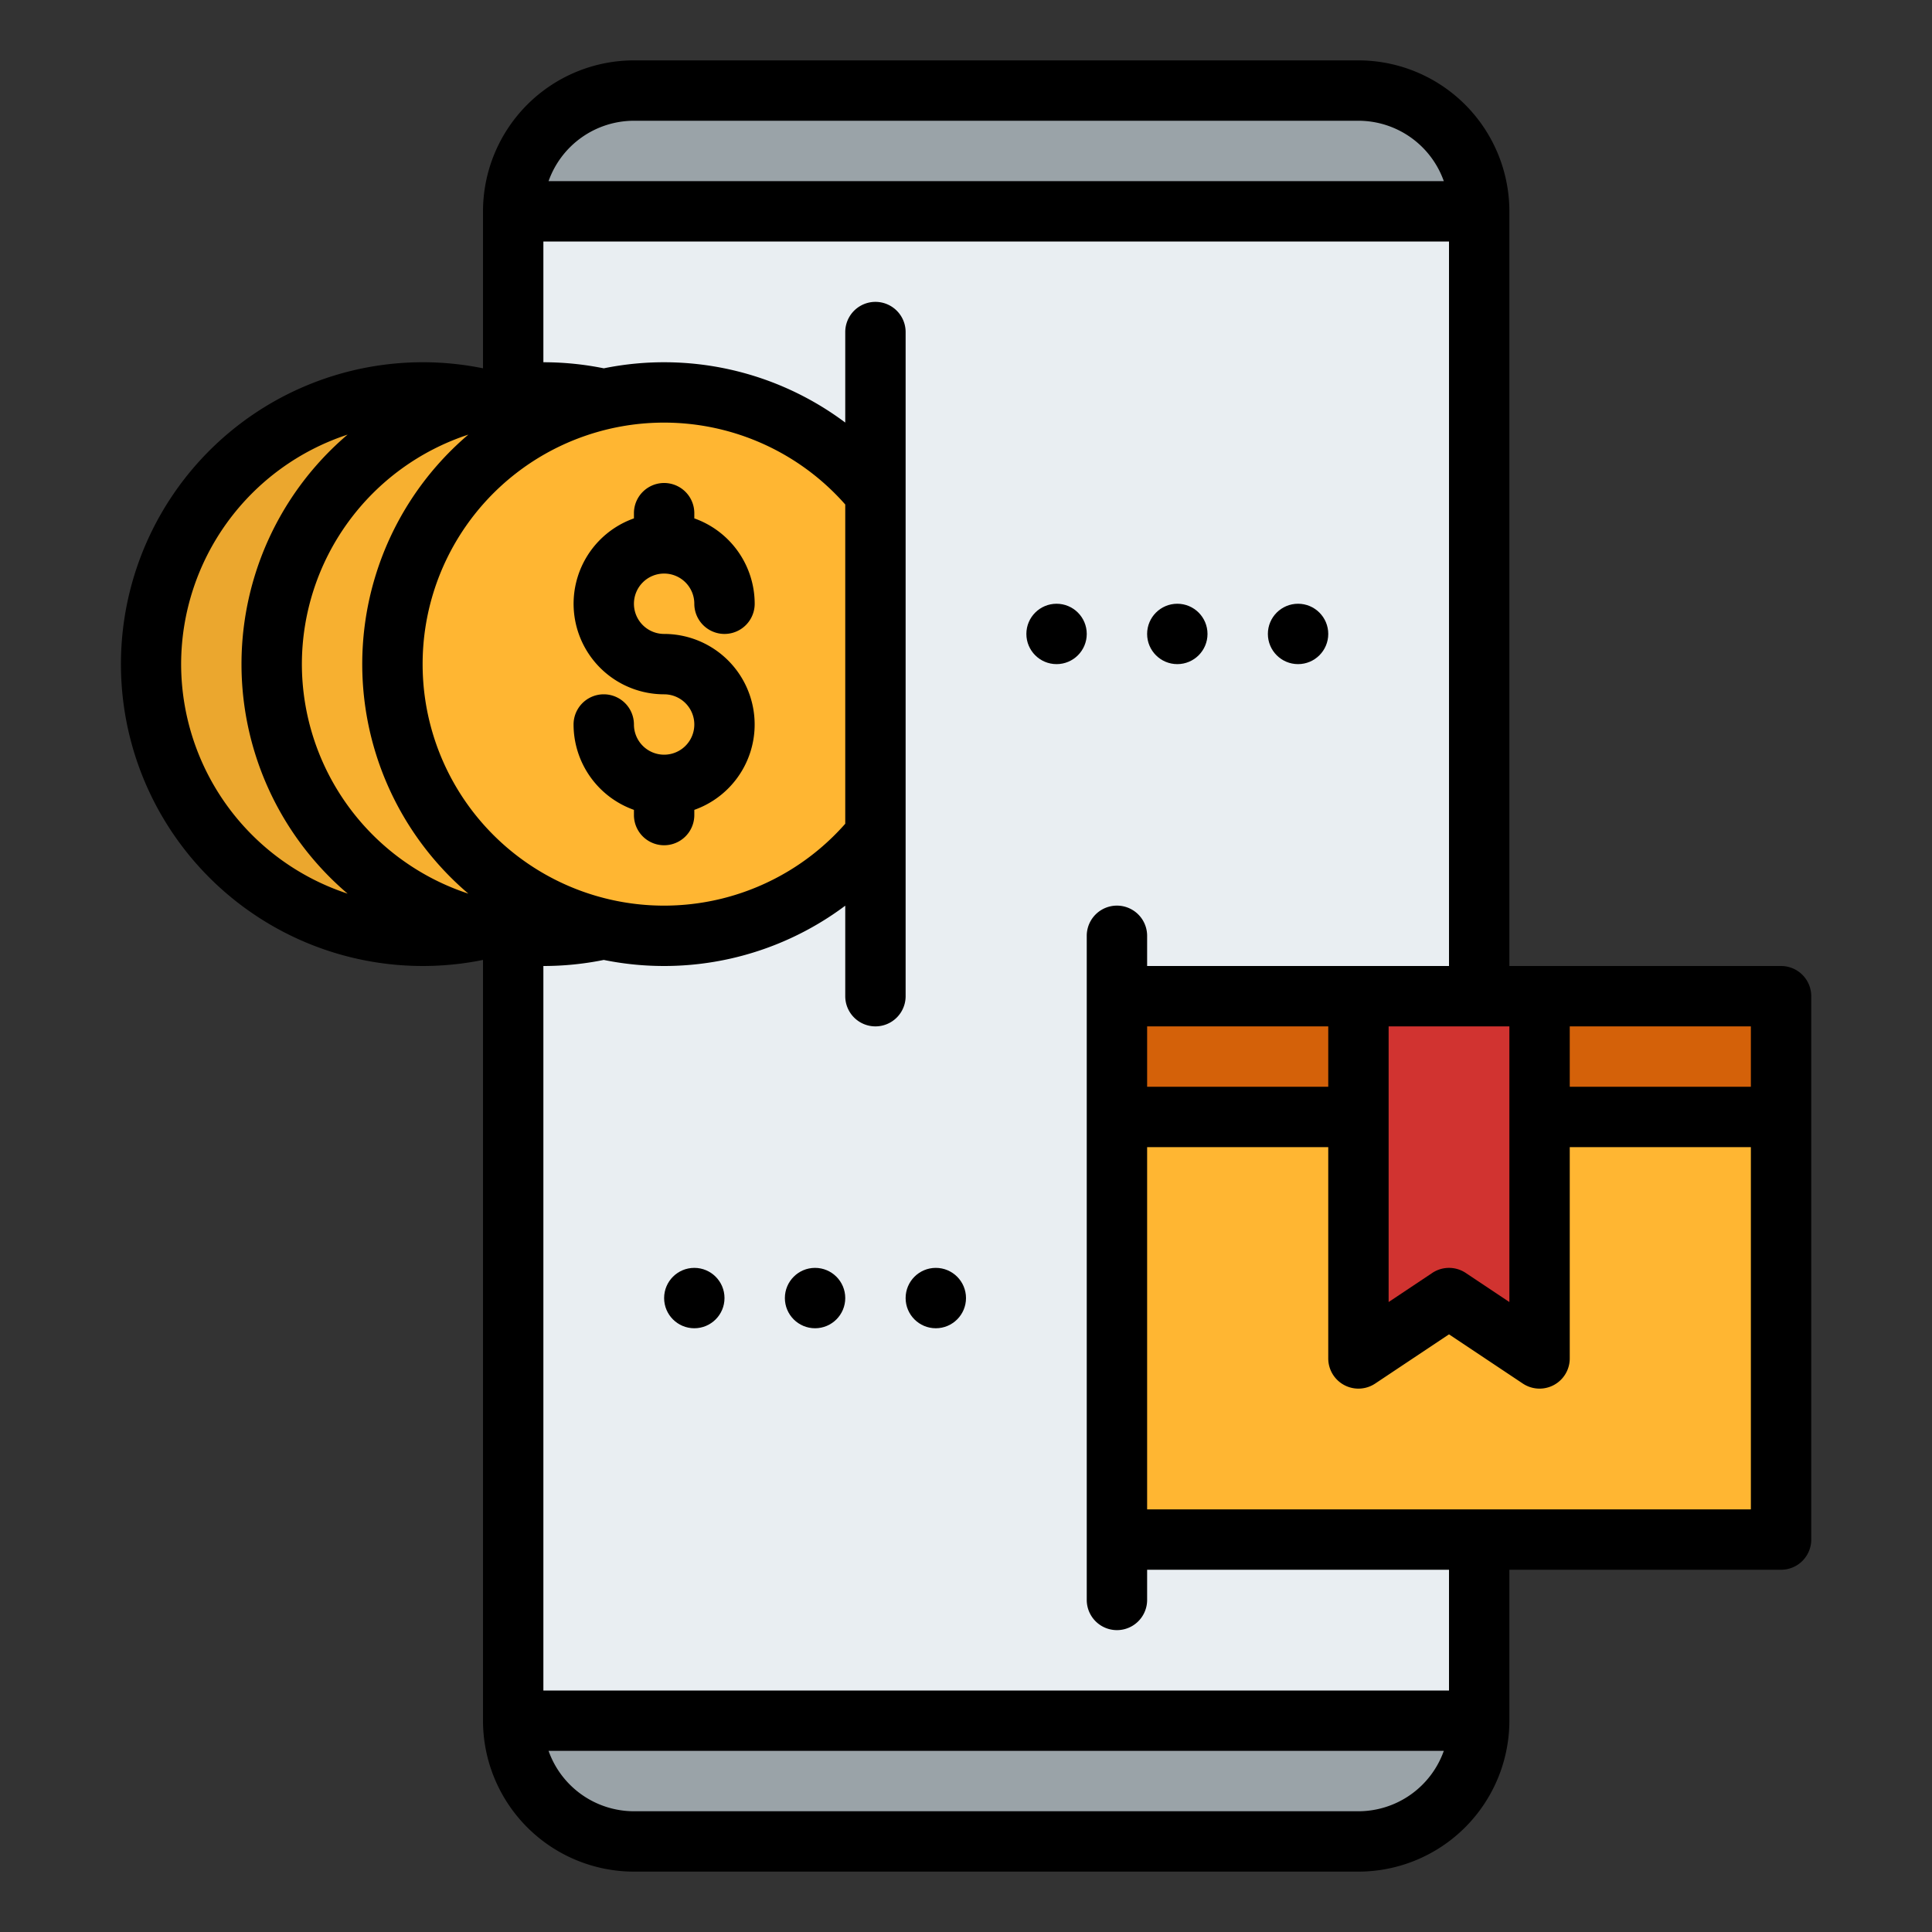
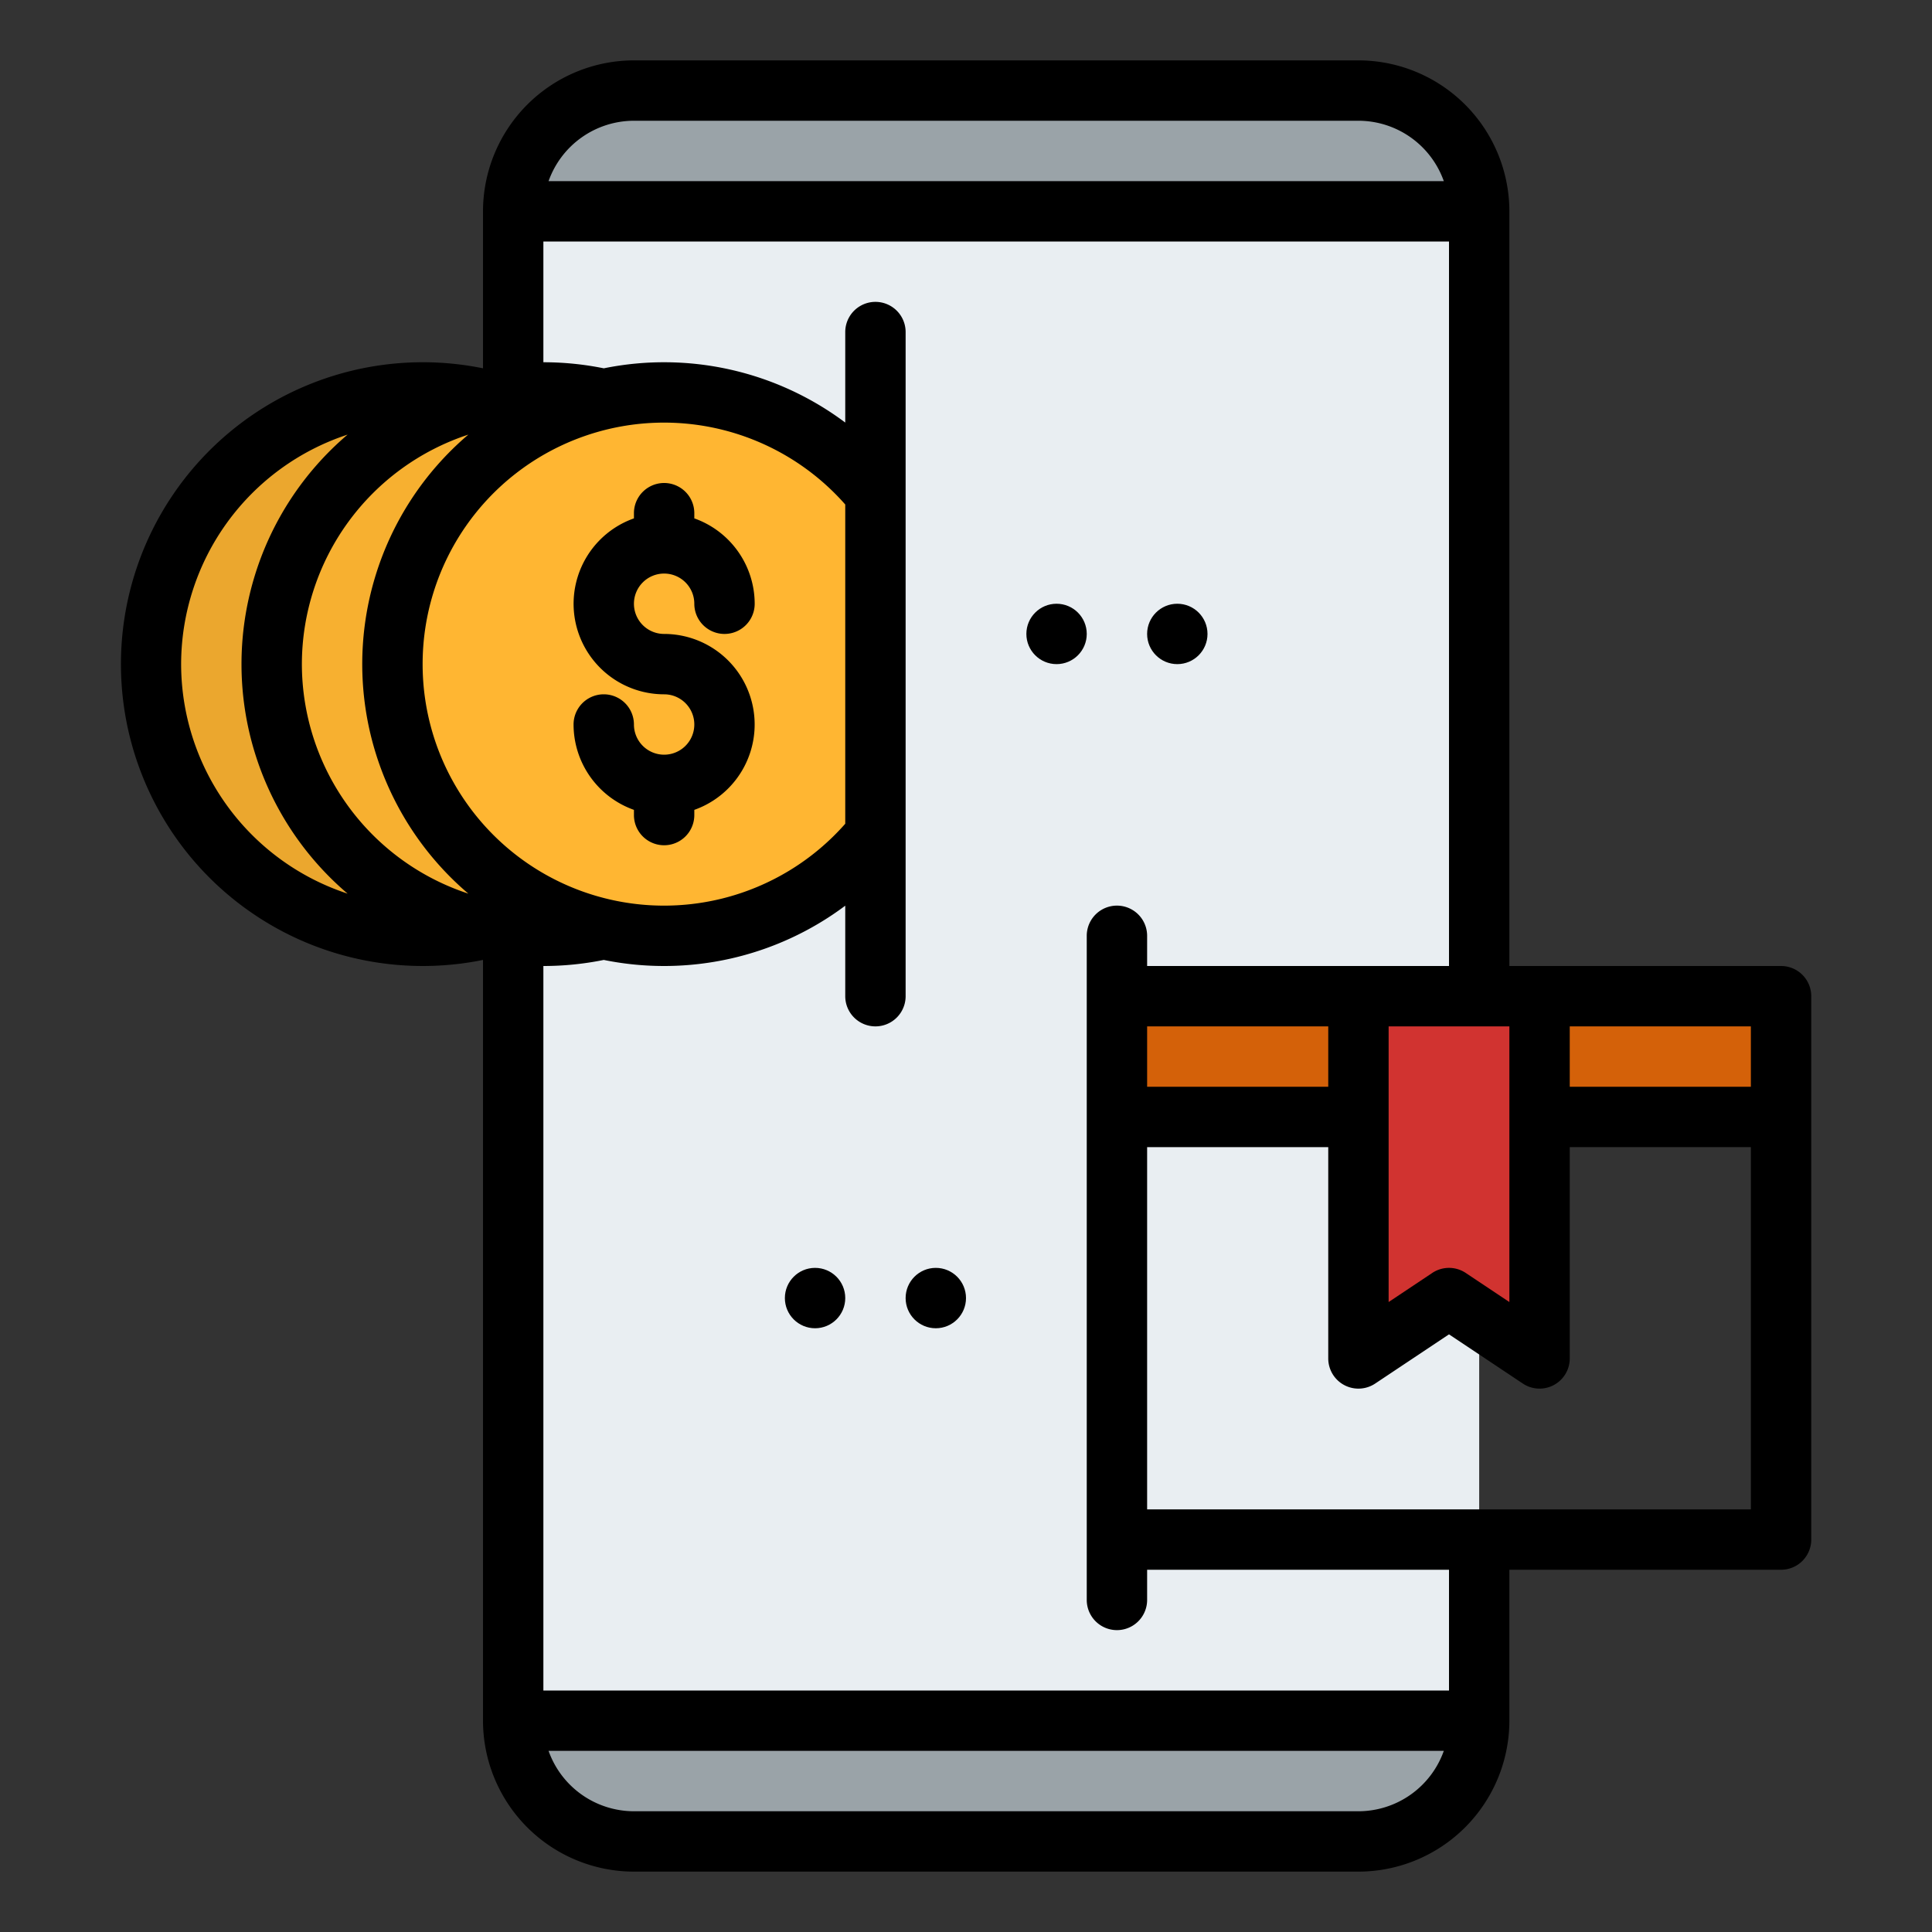
<svg xmlns="http://www.w3.org/2000/svg" id="Filled" height="512" viewBox="0 0 512 512" width="512">
  <rect x="0" y="0" width="512" height="512" fill="#333333" stroke="none" />
  <rect fill="#e9eef2" height="464" rx="32" width="256" x="136" y="24" />
  <path d="m392 56h-256a32 32 0 0 1 32-32h192a32 32 0 0 1 32 32z" fill="#9aa3a8" />
  <path d="m392 456a32 32 0 0 1 -32 32h-192a32 32 0 0 1 -32-32z" fill="#9aa3a8" />
  <circle cx="112" cy="176" fill="#eba72e" r="72" />
  <circle cx="144" cy="176" fill="#f7b030" r="72" />
  <path d="m232 130.75v90.5a72 72 0 1 1 0-90.5z" fill="#ffb632" />
-   <path d="m296 264h176v144h-176z" fill="#ffb632" />
  <path d="m296 264h176v32h-176z" fill="#d46109" />
  <path d="m408 360-24-16-24 16v-96h48z" fill="#d13330" />
  <path d="m168 496h192a40.045 40.045 0 0 0 40-40v-40h72a8 8 0 0 0 8-8v-144a8 8 0 0 0 -8-8h-72v-200a40.045 40.045 0 0 0 -40-40h-192a40.045 40.045 0 0 0 -40 40v41.605a80 80 0 1 0 0 156.788v201.607a40.045 40.045 0 0 0 40 40zm192-16h-192a24.039 24.039 0 0 1 -22.624-16h237.248a24.039 24.039 0 0 1 -22.624 16zm56-208h48v16h-48zm-12.438 94.656a8 8 0 0 0 12.438-6.656v-56h48v96h-160v-96h48v56a8 8 0 0 0 12.438 6.656l19.562-13.041zm-99.562-78.656v-16h48v16zm96-16v73.052l-11.562-7.708a8 8 0 0 0 -8.876 0l-11.562 7.708v-73.052zm-232-240h192a24.039 24.039 0 0 1 22.624 16h-237.248a24.039 24.039 0 0 1 22.624-16zm-24 32h240v192h-80v-8a8 8 0 0 0 -16 0v176a8 8 0 0 0 16 0v-8h80v32h-240v-192a80.54 80.54 0 0 0 16.008-1.608 80.128 80.128 0 0 0 63.992-14.375v23.983a8 8 0 0 0 16 0v-176a8 8 0 0 0 -16 0v23.983a80.123 80.123 0 0 0 -63.985-14.376 80.586 80.586 0 0 0 -16.015-1.607zm-96 112a64.1 64.1 0 0 1 44.119-60.823 79.841 79.841 0 0 0 0 121.646 64.1 64.1 0 0 1 -44.119-60.823zm32 0a64.1 64.1 0 0 1 44.119-60.823 79.841 79.841 0 0 0 0 121.646 64.1 64.1 0 0 1 -44.119-60.823zm32 0a63.979 63.979 0 0 1 112-42.3v84.6a63.979 63.979 0 0 1 -112-42.3z" />
  <path d="m176 200a8.009 8.009 0 0 1 -8-8 8 8 0 0 0 -16 0 24.039 24.039 0 0 0 16 22.624v1.376a8 8 0 0 0 16 0v-1.376a24 24 0 0 0 -8-46.624 8 8 0 1 1 8-8 8 8 0 0 0 16 0 24.039 24.039 0 0 0 -16-22.624v-1.376a8 8 0 0 0 -16 0v1.376a24 24 0 0 0 8 46.624 8 8 0 0 1 0 16z" />
  <circle cx="280" cy="168" r="8" />
  <circle cx="312" cy="168" r="8" />
-   <circle cx="344" cy="168" r="8" />
-   <circle cx="184" cy="344" r="8" />
  <circle cx="216" cy="344" r="8" />
  <circle cx="248" cy="344" r="8" />
</svg>